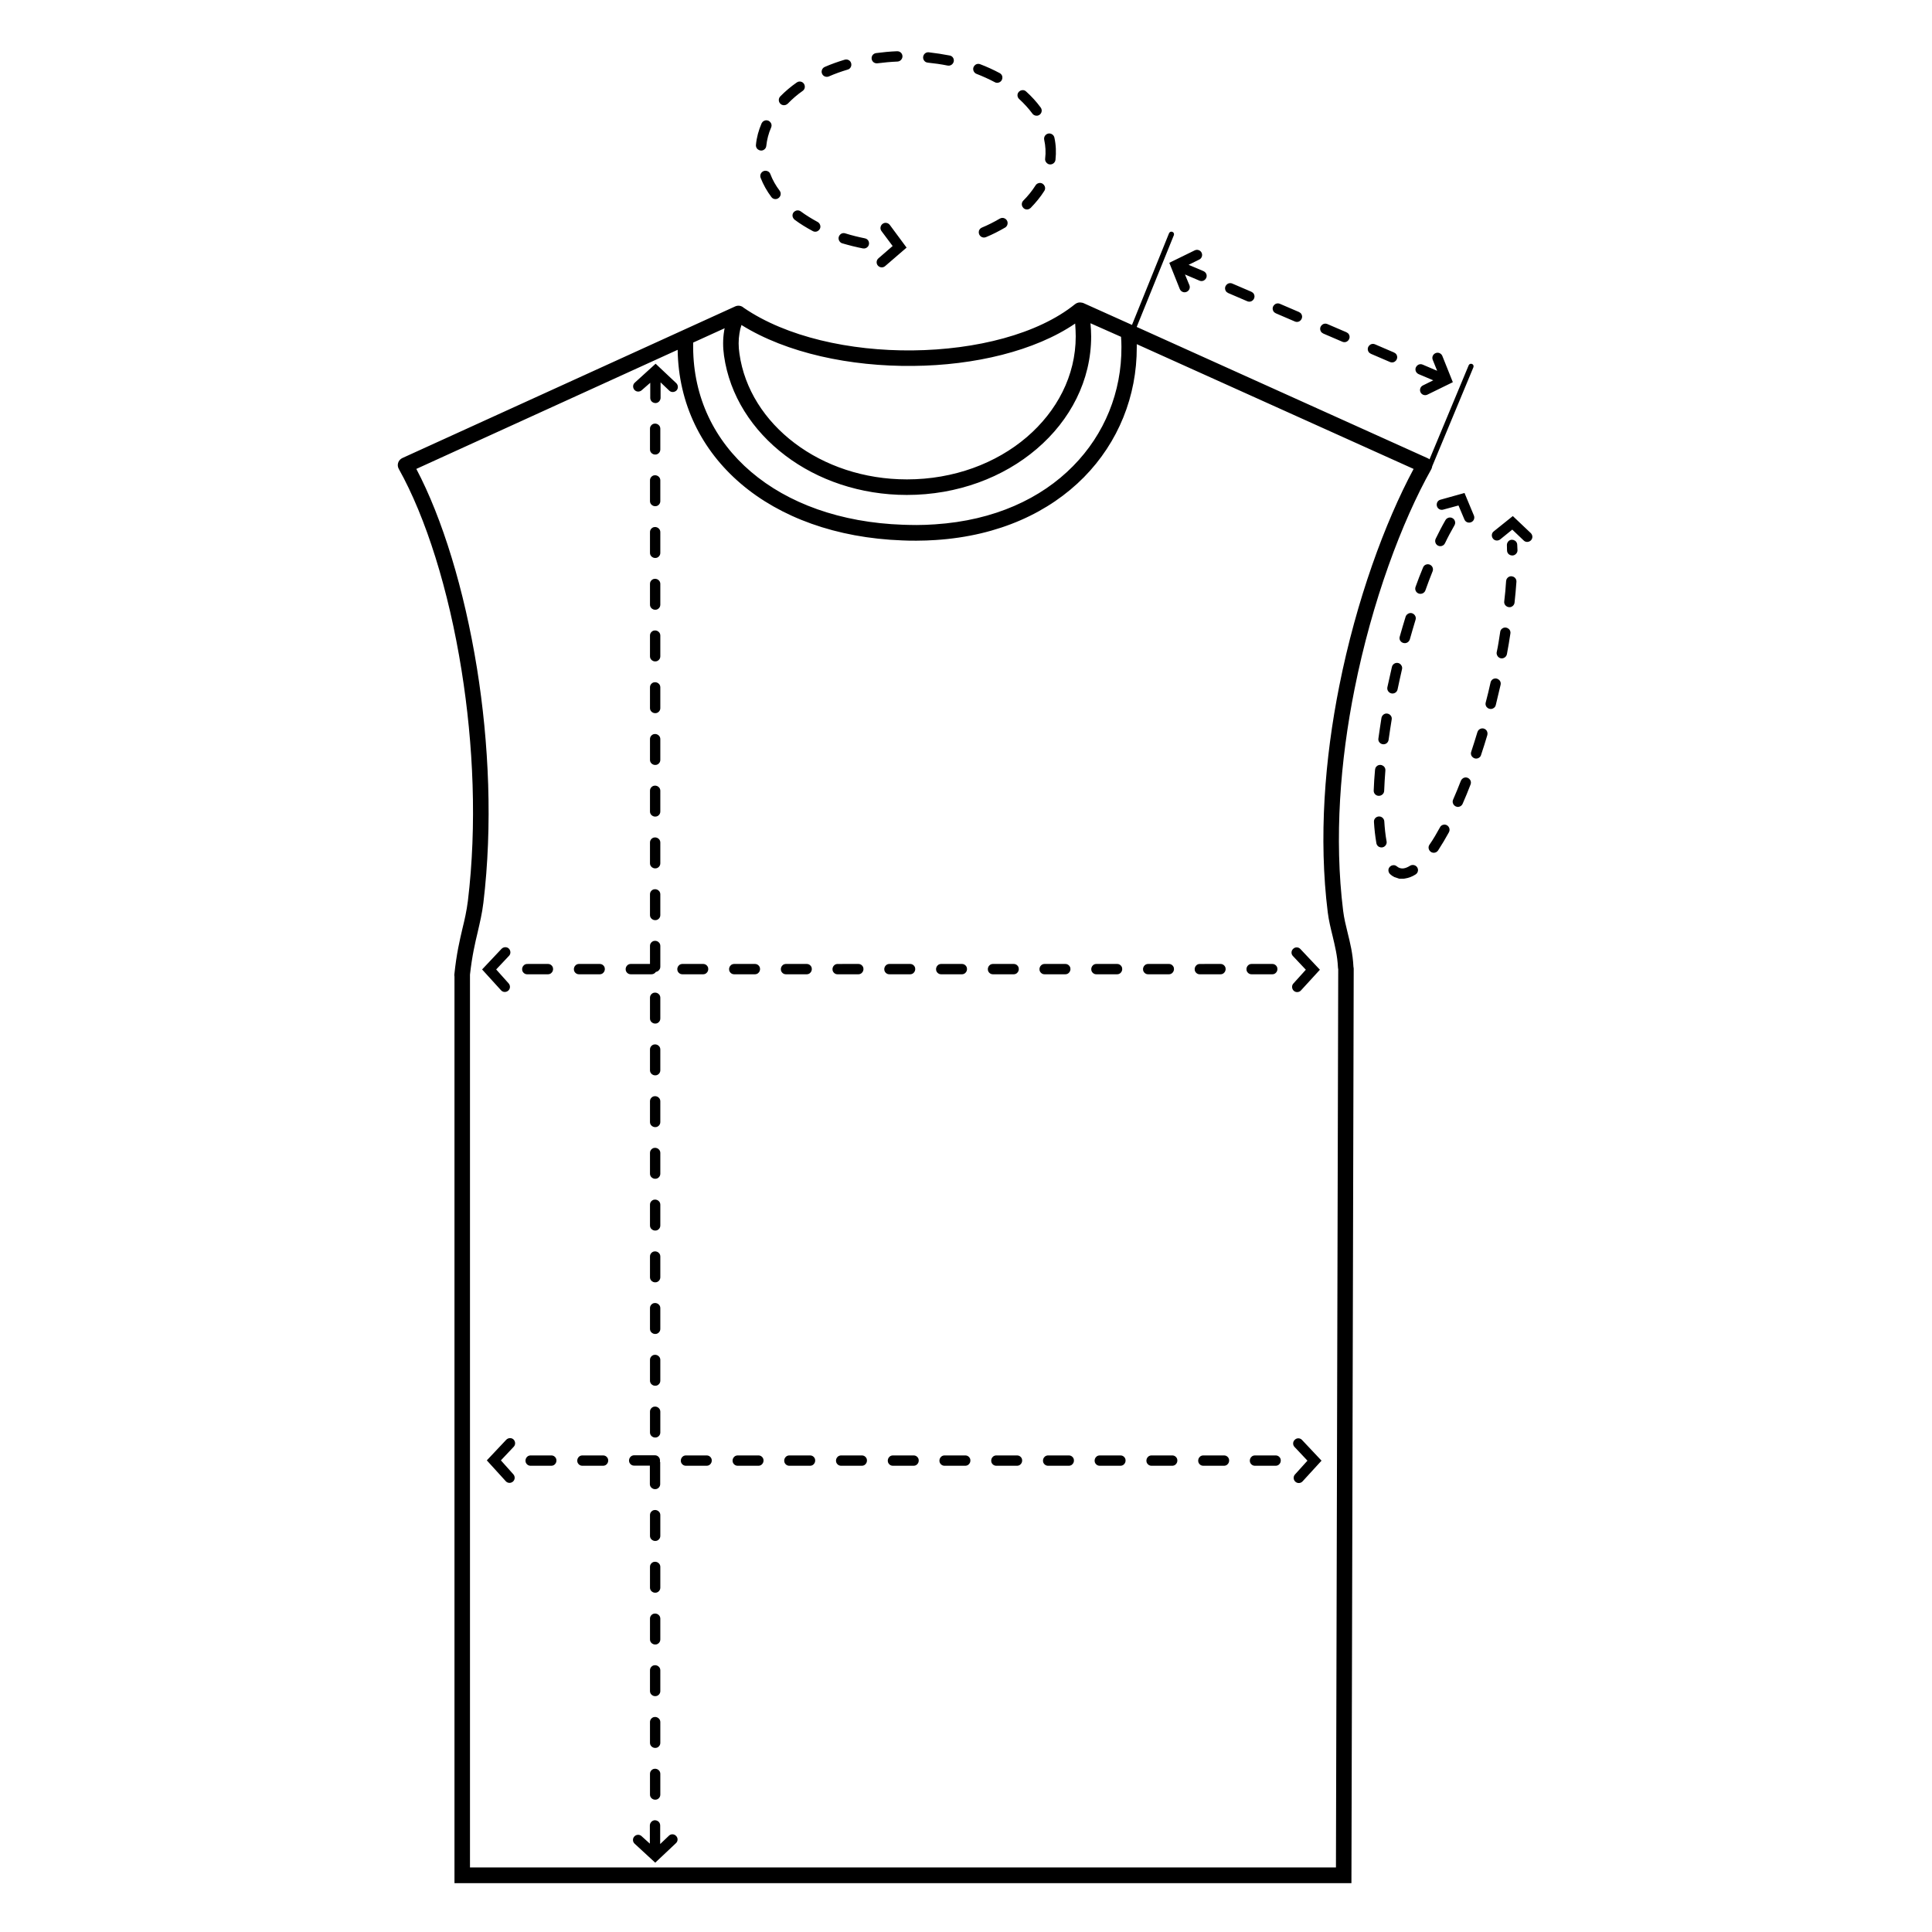
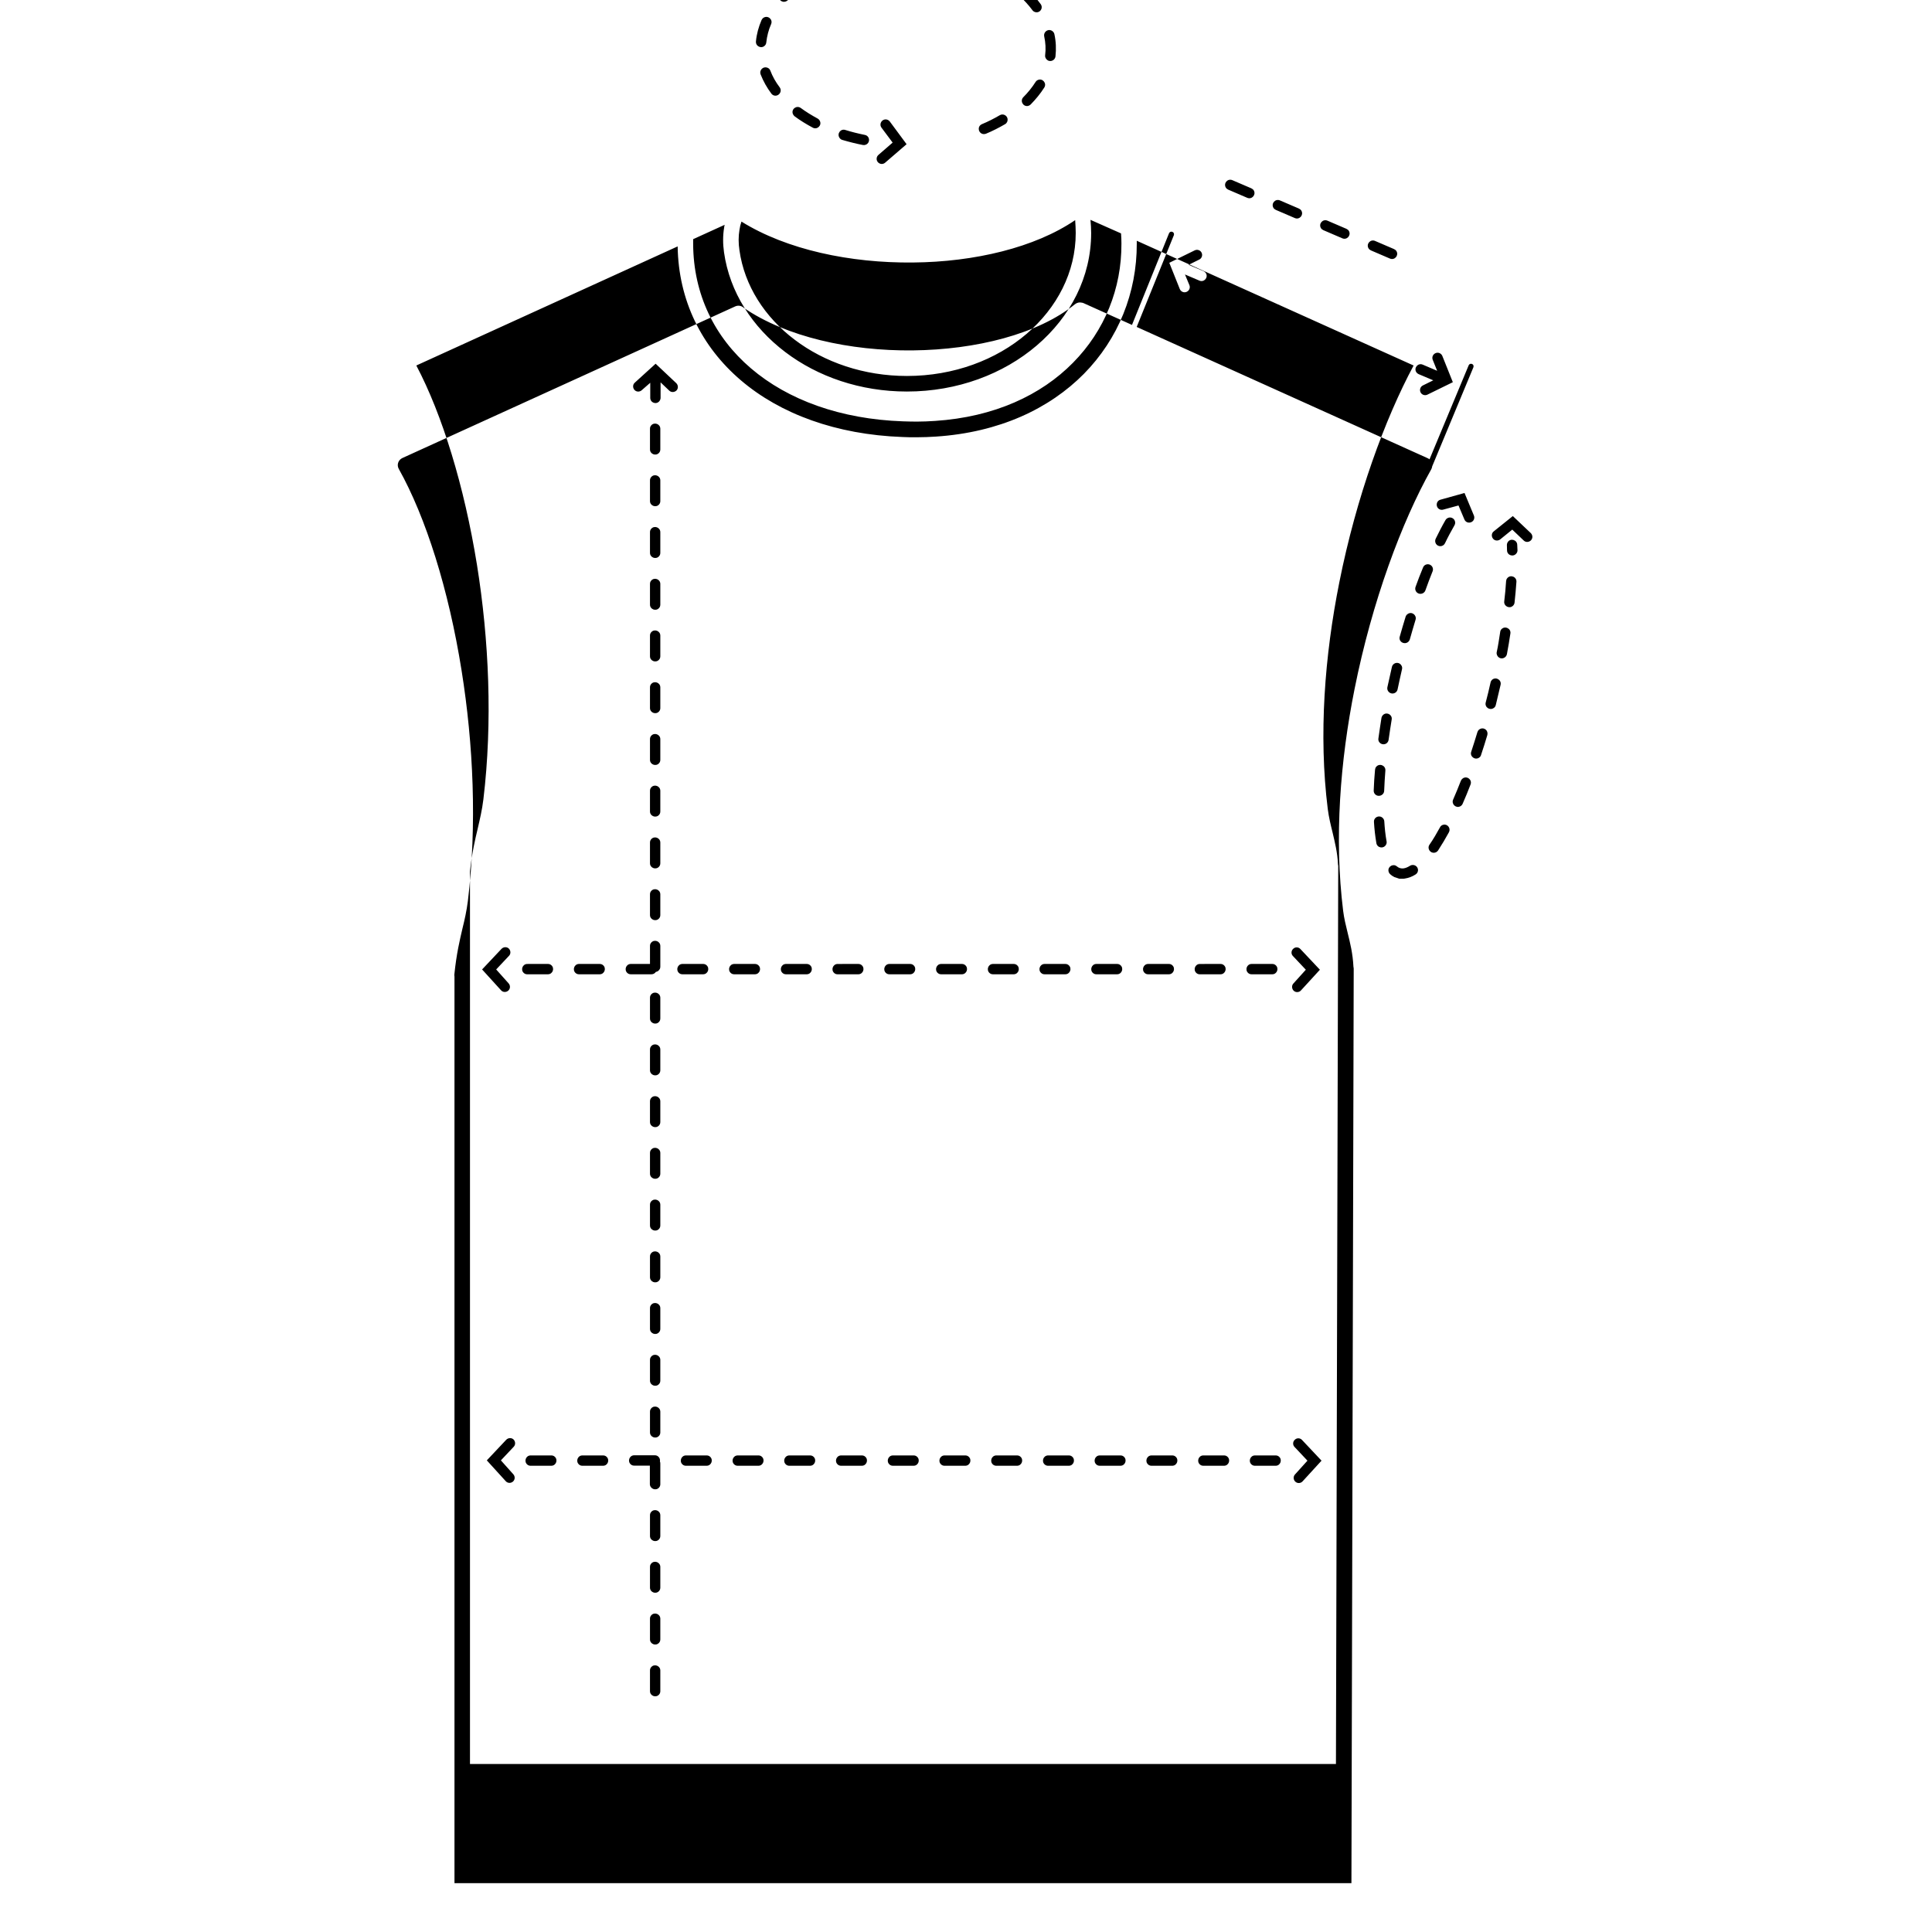
<svg xmlns="http://www.w3.org/2000/svg" fill="#000000" width="800px" height="800px" version="1.1" viewBox="144 144 512 512">
-   <path d="m338.84 225.2c0.781-0.355 1.672-0.18 2.238 0.355 11.305 7.75 28.188 11.48 44.789 11.305 16.812-0.18 33.199-4.301 43.047-12.266 0.496-0.391 1.137-0.535 1.742-0.391 0.215 0.035 0.426 0.07 0.605 0.18l12.727 5.723 9.812-24.277c0.141-0.355 0.535-0.535 0.891-0.391 0.355 0.141 0.535 0.535 0.391 0.891l-9.848 24.312 77.066 34.766c0.07 0.035 0.141 0.07 0.215 0.105 0.105 0.07 0.215 0.141 0.32 0.215l10.379-24.918c0.141-0.355 0.535-0.496 0.891-0.355s0.496 0.535 0.355 0.891l-10.914 26.234c-0.035 0.25-0.105 0.535-0.25 0.781-7.785 13.863-15.676 34.941-20.332 58.262-3.805 19.02-5.402 39.492-3.023 58.723 0.25 2.027 0.711 3.875 1.172 5.758 0.676 2.738 1.387 5.547 1.562 9.102 0.035 0.18 0.07 0.355 0.07 0.535l-0.605 242.32-237.7-0.008v-240.23c-0.035-0.18-0.035-0.355-0.035-0.57 0.57-5.547 1.422-9.066 2.168-12.266 0.57-2.312 1.066-4.481 1.422-7.25 2.418-20.086 1.457-41.484-1.672-61.035-3.414-21.469-9.492-40.664-16.637-53.426-0.57-0.996-0.215-2.238 0.781-2.809 0.105-0.035 0.18-0.105 0.285-0.141zm187.62 53.855c-0.711 0.215-1.492-0.215-1.672-0.961-0.18-0.746 0.215-1.492 0.961-1.672l6.363-1.777 2.488 5.973c0.285 0.711-0.035 1.492-0.746 1.777-0.711 0.285-1.492-0.035-1.777-0.746l-1.562-3.695zm15.109 7.891c-0.605 0.461-1.457 0.391-1.918-0.215-0.461-0.605-0.391-1.457 0.215-1.918l5.047-4.051 4.762 4.516c0.535 0.535 0.57 1.387 0.035 1.918-0.535 0.535-1.387 0.57-1.918 0.035l-3.023-2.879zm-12.121-3.734c0.605-1.066-0.32-2.312-1.527-2.027-0.355 0.105-0.676 0.32-0.852 0.641-0.926 1.602-1.777 3.269-2.594 4.941-0.215 0.426-0.18 0.926 0.07 1.352 0.57 0.891 1.918 0.816 2.383-0.141 0.777-1.637 1.629-3.199 2.519-4.766zm16.633 5.156c-0.035-1.281-1.707-1.812-2.453-0.781-0.18 0.25-0.285 0.535-0.285 0.852 0 0.461 0.035 0.961 0.035 1.422 0.035 1.352 1.742 1.848 2.523 0.746 0.18-0.25 0.25-0.496 0.25-0.781-0.035-0.461-0.035-0.961-0.07-1.457zm-0.211 9.809c0.07-1.352-1.637-1.992-2.453-0.926-0.18 0.215-0.25 0.461-0.285 0.746-0.105 1.812-0.285 3.625-0.496 5.402-0.141 1.246 1.387 2.027 2.312 1.137 0.25-0.215 0.391-0.535 0.426-0.852 0.211-1.809 0.352-3.656 0.496-5.508zm-1.602 13.723c0.215-1.281-1.316-2.098-2.273-1.246-0.25 0.215-0.391 0.496-0.426 0.816-0.285 1.742-0.535 3.66-0.926 5.367-0.105 0.535 0.141 1.102 0.605 1.422 0.816 0.535 1.918 0.035 2.098-0.891 0.355-1.77 0.637-3.656 0.922-5.469zm-2.594 13.578c0.285-1.281-1.207-2.203-2.238-1.352-0.215 0.215-0.355 0.426-0.426 0.746-0.391 1.777-0.816 3.555-1.281 5.297-0.32 1.246 1.066 2.203 2.133 1.457 0.285-0.18 0.461-0.461 0.535-0.781 0.426-1.777 0.852-3.59 1.277-5.367zm-3.519 13.332c0.141-0.535 0-1.102-0.426-1.457-0.746-0.641-1.918-0.285-2.203 0.676-0.535 1.742-1.066 3.484-1.637 5.191-0.426 1.246 0.996 2.312 2.098 1.562 0.25-0.18 0.426-0.391 0.496-0.676 0.605-1.777 1.141-3.519 1.672-5.297zm-4.441 13.082c0.461-1.246-0.891-2.348-2.027-1.637-0.25 0.18-0.426 0.391-0.535 0.641-0.641 1.672-1.352 3.379-2.062 5.012-0.496 1.137 0.676 2.312 1.812 1.812 0.32-0.141 0.57-0.391 0.711-0.711 0.75-1.672 1.426-3.375 2.102-5.117zm-5.727 12.652c0.535-0.996-0.32-2.203-1.422-1.992-0.426 0.07-0.781 0.32-0.961 0.711-0.852 1.562-1.742 3.094-2.773 4.586-0.355 0.496-0.32 1.137 0.07 1.637 0.57 0.711 1.672 0.676 2.203-0.105 1.035-1.602 1.996-3.199 2.883-4.836zm-8.852 11.199c0.355-0.215 0.605-0.605 0.641-0.996 0.141-1.137-1.102-1.918-2.098-1.316-1.137 0.711-2.348 1.102-3.484 0.18-0.926-0.816-2.383-0.035-2.238 1.172 0.035 0.355 0.215 0.676 0.461 0.891 0.07 0.07 0.18 0.141 0.25 0.215 0.141 0.105 0.25 0.18 0.391 0.285l0.215 0.105 0.211 0.141 1.371 0.457h0.988c0.105 0 0.25-0.035 0.355-0.035 1.199-0.176 2.086-0.566 2.938-1.098zm-10.379-8.281c0.25 1.281 1.918 1.527 2.559 0.391 0.141-0.285 0.215-0.57 0.141-0.891-0.32-1.742-0.496-3.519-0.605-5.297-0.035-0.57-0.426-1.066-0.996-1.246-0.926-0.25-1.812 0.461-1.742 1.387 0.113 1.922 0.324 3.805 0.645 5.656zm-0.711-13.973c-0.035 0.891 0.746 1.562 1.637 1.387 0.641-0.141 1.102-0.641 1.137-1.281 0.07-1.812 0.18-3.625 0.32-5.402 0.105-1.352-1.602-2.027-2.453-0.961-0.18 0.215-0.25 0.461-0.285 0.746-0.176 1.816-0.285 3.664-0.355 5.512zm1.246-13.793c-0.18 1.207 1.172 1.992 2.168 1.281 0.285-0.215 0.496-0.57 0.535-0.926 0.25-1.812 0.535-3.59 0.816-5.367 0.215-1.207-1.172-2.062-2.168-1.316-0.285 0.215-0.461 0.535-0.535 0.852-0.285 1.852-0.57 3.664-0.816 5.477zm2.379-13.578c-0.18 0.852 0.461 1.637 1.316 1.672 0.676 0 1.246-0.426 1.387-1.102 0.355-1.777 0.781-3.555 1.172-5.332 0.141-0.57-0.105-1.137-0.57-1.457-0.781-0.535-1.883-0.105-2.098 0.816-0.422 1.812-0.812 3.59-1.207 5.402zm3.094-1.316-2.668-0.605zm0.18-12.086c-0.18 0.605 0.07 1.207 0.605 1.527 0.781 0.461 1.777 0.105 2.062-0.781 0.496-1.742 0.996-3.484 1.527-5.227 0.355-1.207-0.961-2.238-2.027-1.562-0.285 0.18-0.496 0.426-0.605 0.746-0.531 1.742-1.066 3.519-1.562 5.297zm4.191-13.188c-0.285 0.781 0.18 1.637 0.996 1.812 0.676 0.141 1.352-0.215 1.602-0.852 0.605-1.707 1.246-3.414 1.918-5.082 0.215-0.535 0.07-1.137-0.355-1.527-0.711-0.641-1.848-0.355-2.168 0.496-0.711 1.707-1.387 3.445-1.992 5.152zm4.551-60.18c-0.285-0.711 0.07-1.492 0.781-1.777 0.711-0.285 1.492 0.07 1.777 0.781l2.773 6.934-6.754 3.305c-0.676 0.32-1.492 0.035-1.812-0.641-0.32-0.676-0.035-1.492 0.641-1.812l2.738-1.352-3.875-1.637c-0.285-0.141-0.496-0.32-0.676-0.605-0.605-1.137 0.535-2.418 1.742-1.918l3.84 1.637zm-64.48-19.766c0.285 0.711-0.07 1.492-0.781 1.777-0.711 0.285-1.492-0.07-1.777-0.781l-2.773-6.934 6.754-3.305c0.676-0.32 1.492-0.035 1.812 0.641 0.32 0.676 0.035 1.492-0.641 1.812l-2.809 1.387 3.945 1.672c0.285 0.141 0.496 0.32 0.676 0.605 0.605 1.137-0.535 2.418-1.742 1.918l-3.84-1.637zm30 316.98c-0.496 0.57-1.387 0.605-1.918 0.105-0.57-0.496-0.605-1.387-0.105-1.918l3.305-3.66-3.414-3.625c-0.535-0.535-0.496-1.422 0.07-1.918 0.535-0.535 1.422-0.496 1.918 0.07l5.156 5.473zm-209.16-1.852c0.496 0.57 0.461 1.422-0.105 1.918-0.57 0.496-1.422 0.461-1.918-0.105l-5.012-5.512 5.156-5.473c0.535-0.535 1.387-0.57 1.918-0.07 0.535 0.535 0.57 1.387 0.07 1.918l-3.414 3.625zm208.73-128.25c-0.496 0.57-1.387 0.605-1.918 0.105-0.535-0.496-0.605-1.387-0.105-1.918l3.305-3.66-3.414-3.625c-0.535-0.535-0.496-1.422 0.07-1.918 0.535-0.535 1.422-0.496 1.918 0.07l5.156 5.473zm-209.98-1.848c0.496 0.57 0.461 1.422-0.105 1.918-0.57 0.496-1.422 0.461-1.918-0.105l-5.012-5.512 5.156-5.473c0.535-0.535 1.387-0.57 1.918-0.07 0.535 0.535 0.57 1.387 0.07 1.918l-3.414 3.625zm5.828 125.09c-1.281 0-1.848 1.602-0.891 2.418 0.25 0.215 0.535 0.32 0.891 0.32h5.473c1.281 0 1.848-1.602 0.891-2.418-0.25-0.215-0.535-0.32-0.891-0.32zm197.43 2.738c1.281 0 1.848-1.602 0.891-2.418-0.25-0.215-0.535-0.32-0.891-0.32h-5.473c-1.281 0-1.848 1.602-0.891 2.418 0.25 0.215 0.535 0.32 0.891 0.32zm-13.684 0c1.281 0 1.848-1.602 0.891-2.418-0.25-0.215-0.535-0.32-0.891-0.32h-5.473c-1.281 0-1.848 1.602-0.891 2.418 0.25 0.215 0.535 0.32 0.891 0.32zm-13.723 0c1.281 0 1.848-1.602 0.891-2.418-0.25-0.215-0.535-0.32-0.891-0.32h-5.473c-1.281 0-1.848 1.602-0.891 2.418 0.25 0.215 0.535 0.32 0.891 0.32zm-13.723 0c1.281 0 1.848-1.602 0.891-2.418-0.25-0.215-0.535-0.32-0.891-0.32h-5.473c-1.281 0-1.848 1.602-0.891 2.418 0.25 0.215 0.535 0.32 0.891 0.32zm-13.684 0c1.281 0 1.848-1.602 0.891-2.418-0.25-0.215-0.535-0.32-0.891-0.32h-5.473c-1.281 0-1.848 1.602-0.891 2.418 0.25 0.215 0.535 0.32 0.891 0.32zm-13.723 0c1.281 0 1.848-1.602 0.891-2.418-0.25-0.215-0.535-0.32-0.891-0.32h-5.473c-1.281 0-1.848 1.602-0.891 2.418 0.25 0.215 0.535 0.32 0.891 0.32zm-13.719 0c1.281 0 1.848-1.602 0.891-2.418-0.25-0.215-0.535-0.32-0.891-0.32h-5.473c-1.281 0-1.848 1.602-0.891 2.418 0.25 0.215 0.535 0.32 0.891 0.32zm-13.688 0c1.281 0 1.848-1.602 0.891-2.418-0.25-0.215-0.535-0.32-0.891-0.32h-5.473c-1.281 0-1.848 1.602-0.891 2.418 0.25 0.215 0.535 0.32 0.891 0.32zm-13.723 0c1.281 0 1.848-1.602 0.891-2.418-0.25-0.215-0.535-0.32-0.891-0.32h-5.473c-1.281 0-1.848 1.602-0.891 2.418 0.25 0.215 0.535 0.32 0.891 0.32zm-13.719 0c1.281 0 1.848-1.602 0.891-2.418-0.25-0.215-0.535-0.32-0.891-0.32h-5.477c-1.281 0-1.848 1.602-0.891 2.418 0.25 0.215 0.535 0.32 0.891 0.32zm-13.688 0c1.281 0 1.848-1.602 0.891-2.418-0.25-0.215-0.535-0.32-0.891-0.32h-5.473c-1.281 0-1.848 1.602-0.891 2.418 0.25 0.215 0.535 0.32 0.891 0.32zm-13.719 0c1.281 0 1.848-1.602 0.891-2.418-0.25-0.215-0.535-0.32-0.891-0.32h-5.473c-1.281 0-1.848 1.602-0.891 2.418 0.25 0.215 0.535 0.32 0.891 0.32zm-12.371-1.137c0.07-0.461-0.035-0.961-0.461-1.316-0.25-0.215-0.535-0.32-0.891-0.32h-5.473c-1.281 0-1.848 1.602-0.891 2.418 0.25 0.215 0.535 0.32 0.891 0.32h4.156v4.871c0 1.281 1.602 1.848 2.418 0.891 0.215-0.25 0.32-0.535 0.32-0.891v-5.473c0.035-0.18 0-0.324-0.07-0.5zm-15.074 1.137c1.281 0 1.848-1.602 0.891-2.418-0.25-0.215-0.535-0.32-0.891-0.32h-5.473c-1.281 0-1.848 1.602-0.891 2.418 0.25 0.215 0.535 0.32 0.891 0.32zm-20.082-132.98c-1.281 0-1.848 1.602-0.891 2.418 0.25 0.215 0.535 0.32 0.891 0.32l5.473-0.004c1.281 0 1.848-1.602 0.891-2.418-0.25-0.215-0.535-0.32-0.891-0.32zm197.43 2.734c1.281 0 1.848-1.602 0.891-2.418-0.25-0.215-0.535-0.32-0.891-0.32h-5.473c-1.281 0-1.848 1.602-0.891 2.418 0.25 0.215 0.535 0.32 0.891 0.32zm-13.723 0c1.281 0 1.848-1.602 0.891-2.418-0.25-0.215-0.535-0.32-0.891-0.32l-5.473 0.004c-1.281 0-1.848 1.602-0.891 2.418 0.25 0.215 0.535 0.32 0.891 0.32zm-13.688 0c1.281 0 1.848-1.602 0.891-2.418-0.25-0.215-0.535-0.32-0.891-0.32h-5.473c-1.281 0-1.848 1.602-0.891 2.418 0.25 0.215 0.535 0.32 0.891 0.32zm-13.719 0c1.281 0 1.848-1.602 0.891-2.418-0.25-0.215-0.535-0.32-0.891-0.32h-5.473c-1.281 0-1.848 1.602-0.891 2.418 0.25 0.215 0.535 0.32 0.891 0.32zm-13.723 0c1.281 0 1.848-1.602 0.891-2.418-0.25-0.215-0.535-0.32-0.891-0.32h-5.473c-1.281 0-1.848 1.602-0.891 2.418 0.25 0.215 0.535 0.32 0.891 0.32zm-13.684 0c1.281 0 1.848-1.602 0.891-2.418-0.25-0.215-0.535-0.32-0.891-0.32h-5.473c-1.281 0-1.848 1.602-0.891 2.418 0.25 0.215 0.535 0.32 0.891 0.32zm-13.723 0c1.281 0 1.848-1.602 0.891-2.418-0.25-0.215-0.535-0.32-0.891-0.32h-5.473c-1.281 0-1.848 1.602-0.891 2.418 0.25 0.215 0.535 0.32 0.891 0.32zm-13.723 0c1.281 0 1.848-1.602 0.891-2.418-0.25-0.215-0.535-0.32-0.891-0.32h-5.473c-1.281 0-1.848 1.602-0.891 2.418 0.25 0.215 0.535 0.32 0.891 0.32zm-13.719 0c1.281 0 1.848-1.602 0.891-2.418-0.25-0.215-0.535-0.32-0.891-0.32l-5.477 0.004c-1.281 0-1.848 1.602-0.891 2.418 0.25 0.215 0.535 0.32 0.891 0.32zm-13.688 0c1.281 0 1.848-1.602 0.891-2.418-0.25-0.215-0.535-0.32-0.891-0.32h-5.473c-1.281 0-1.848 1.602-0.891 2.418 0.25 0.215 0.535 0.32 0.891 0.32zm-13.719 0c1.281 0 1.848-1.602 0.891-2.418-0.25-0.215-0.535-0.32-0.891-0.32h-5.473c-1.281 0-1.848 1.602-0.891 2.418 0.25 0.215 0.535 0.32 0.891 0.32zm-13.723 0c1.281 0 1.848-1.602 0.891-2.418-0.25-0.215-0.535-0.32-0.891-0.32h-5.473c-1.281 0-1.848 1.602-0.891 2.418 0.25 0.215 0.535 0.32 0.891 0.32zm-13.684 0c0.535 0 0.926-0.285 1.172-0.641 0.32-0.035 0.641-0.215 0.852-0.496 0.215-0.25 0.32-0.535 0.32-0.891v-5.473c0-1.281-1.602-1.848-2.418-0.891-0.215 0.25-0.32 0.535-0.32 0.891v4.762h-5.082c-1.281 0-1.848 1.602-0.891 2.418 0.25 0.215 0.535 0.32 0.891 0.32zm-13.723 0c1.281 0 1.848-1.602 0.891-2.418-0.25-0.215-0.535-0.32-0.891-0.32h-5.473c-1.281 0-1.848 1.602-0.891 2.418 0.25 0.215 0.535 0.32 0.891 0.32zm9.277 230.42c-0.57-0.496-0.605-1.387-0.105-1.918 0.496-0.57 1.387-0.605 1.918-0.105l2.203 1.992v-4.801c0-0.32 0.105-0.605 0.32-0.891 0.816-0.996 2.418-0.426 2.418 0.891v4.906l2.312-2.203c0.535-0.535 1.422-0.496 1.918 0.07 0.535 0.535 0.496 1.422-0.07 1.918l-5.473 5.156zm1.848-385.19c-0.57 0.496-1.422 0.461-1.918-0.105-0.496-0.57-0.461-1.422 0.105-1.918l5.512-5.012 5.473 5.156c0.535 0.535 0.57 1.387 0.07 1.918-0.535 0.535-1.387 0.57-1.918 0.07l-2.312-2.203v4.09c0 0.32-0.105 0.605-0.32 0.891-0.816 0.996-2.418 0.426-2.418-0.891v-3.981zm4.941 10.199c0-1.281-1.602-1.848-2.418-0.891-0.215 0.25-0.32 0.535-0.32 0.891v5.473c0 1.281 1.602 1.848 2.418 0.891 0.215-0.25 0.32-0.535 0.32-0.891zm0 13.688c0-1.281-1.602-1.848-2.418-0.891-0.215 0.25-0.32 0.535-0.32 0.891v5.473c0 1.281 1.602 1.848 2.418 0.891 0.215-0.25 0.32-0.535 0.32-0.891zm0 13.719c0-1.281-1.602-1.848-2.418-0.891-0.215 0.25-0.32 0.535-0.32 0.891v5.473c0 1.281 1.602 1.848 2.418 0.891 0.215-0.25 0.32-0.535 0.32-0.891zm0 13.723c0-1.281-1.602-1.848-2.418-0.891-0.215 0.25-0.32 0.535-0.32 0.891v5.473c0 1.281 1.602 1.848 2.418 0.891 0.215-0.25 0.32-0.535 0.32-0.891zm0 13.688c0-1.281-1.602-1.848-2.418-0.891-0.215 0.25-0.32 0.535-0.32 0.891v5.473c0 1.281 1.602 1.848 2.418 0.891 0.215-0.25 0.32-0.535 0.32-0.891zm0 13.719c0-1.281-1.602-1.848-2.418-0.891-0.215 0.25-0.32 0.535-0.32 0.891v5.473c0 1.281 1.602 1.848 2.418 0.891 0.215-0.25 0.32-0.535 0.32-0.891zm0 13.723c0-1.281-1.602-1.848-2.418-0.891-0.215 0.25-0.32 0.535-0.32 0.891v5.473c0 1.281 1.602 1.848 2.418 0.891 0.215-0.25 0.32-0.535 0.32-0.891zm0 13.684c0-1.281-1.602-1.848-2.418-0.891-0.215 0.25-0.32 0.535-0.32 0.891v5.473c0 1.281 1.602 1.848 2.418 0.891 0.215-0.25 0.32-0.535 0.32-0.891zm0 13.723c0-1.281-1.602-1.848-2.418-0.891-0.215 0.25-0.32 0.535-0.32 0.891v5.473c0 1.281 1.602 1.848 2.418 0.891 0.215-0.25 0.32-0.535 0.32-0.891zm0 13.723c0-1.281-1.602-1.848-2.418-0.891-0.215 0.25-0.32 0.535-0.32 0.891v5.473c0 1.281 1.602 1.848 2.418 0.891 0.215-0.25 0.32-0.535 0.32-0.891zm0 27.406c0-1.281-1.602-1.848-2.418-0.891-0.215 0.25-0.32 0.535-0.32 0.891v5.473c0 1.281 1.602 1.848 2.418 0.891 0.215-0.25 0.32-0.535 0.32-0.891zm0 13.719c0-1.281-1.602-1.848-2.418-0.891-0.215 0.25-0.32 0.535-0.32 0.891v5.473c0 1.281 1.602 1.848 2.418 0.891 0.215-0.25 0.32-0.535 0.32-0.891zm0 13.723c0-1.281-1.602-1.848-2.418-0.891-0.215 0.25-0.32 0.535-0.32 0.891v5.473c0 1.281 1.602 1.848 2.418 0.891 0.215-0.25 0.32-0.535 0.32-0.891zm0 13.688c0-1.281-1.602-1.848-2.418-0.891-0.215 0.25-0.32 0.535-0.32 0.891v5.473c0 1.281 1.602 1.848 2.418 0.891 0.215-0.25 0.32-0.535 0.32-0.891zm0 13.719c0-1.281-1.602-1.848-2.418-0.891-0.215 0.25-0.32 0.535-0.32 0.891v5.477c0 1.281 1.602 1.848 2.418 0.891 0.215-0.25 0.32-0.535 0.32-0.891zm0 13.723c0-1.281-1.602-1.848-2.418-0.891-0.215 0.25-0.32 0.535-0.32 0.891v5.473c0 1.281 1.602 1.848 2.418 0.891 0.215-0.25 0.32-0.535 0.32-0.891zm0 13.684c0-1.281-1.602-1.848-2.418-0.891-0.215 0.25-0.32 0.535-0.32 0.891v5.473c0 1.281 1.602 1.848 2.418 0.891 0.215-0.25 0.32-0.535 0.32-0.891zm0 13.723c0-1.281-1.602-1.848-2.418-0.891-0.215 0.25-0.32 0.535-0.32 0.891v5.473c0 1.281 1.602 1.848 2.418 0.891 0.215-0.25 0.32-0.535 0.32-0.891zm0 13.723c0-1.281-1.602-1.848-2.418-0.891-0.215 0.25-0.32 0.535-0.32 0.891v5.473c0 1.281 1.602 1.848 2.418 0.891 0.215-0.25 0.32-0.535 0.32-0.891zm0 27.406c0-1.281-1.602-1.848-2.418-0.891-0.215 0.25-0.32 0.535-0.32 0.891v5.473c0 1.281 1.602 1.848 2.418 0.891 0.215-0.25 0.32-0.535 0.32-0.891zm0 13.719c0-1.281-1.602-1.848-2.418-0.891-0.215 0.25-0.32 0.535-0.32 0.891v5.473c0 1.281 1.602 1.848 2.418 0.891 0.215-0.25 0.32-0.535 0.32-0.891zm0 13.723c0-1.281-1.602-1.848-2.418-0.891-0.215 0.25-0.32 0.535-0.32 0.891v5.473c0 1.281 1.602 1.848 2.418 0.891 0.215-0.25 0.32-0.535 0.32-0.891zm0 13.688c0-1.281-1.602-1.848-2.418-0.891-0.215 0.25-0.32 0.535-0.32 0.891v5.473c0 1.281 1.602 1.848 2.418 0.891 0.215-0.25 0.32-0.535 0.32-0.891zm0 13.719c0-1.281-1.602-1.848-2.418-0.891-0.215 0.25-0.32 0.535-0.32 0.891v5.473c0 1.281 1.602 1.848 2.418 0.891 0.215-0.25 0.32-0.535 0.32-0.891zm0 13.723c0-1.281-1.602-1.848-2.418-0.891-0.215 0.25-0.32 0.535-0.32 0.891v5.473c0 1.281 1.602 1.848 2.418 0.891 0.215-0.25 0.32-0.535 0.32-0.891zm58.617-408.86c-0.461-0.605-0.32-1.457 0.285-1.918 0.605-0.461 1.457-0.32 1.918 0.285l4.445 6.008-5.688 4.906c-0.57 0.496-1.422 0.426-1.918-0.141-0.496-0.57-0.426-1.422 0.141-1.918l3.769-3.269zm-4.941 4.586c0.535 0.105 1.066-0.105 1.387-0.535 0.57-0.816 0.141-1.957-0.852-2.133-1.742-0.355-3.484-0.781-5.191-1.316-1.246-0.391-2.273 0.996-1.527 2.098 0.18 0.25 0.426 0.461 0.711 0.535 1.812 0.531 3.625 0.996 5.473 1.352zm31.531-5.512c-0.496 0.215-0.816 0.676-0.816 1.172-0.035 1.031 0.961 1.742 1.918 1.352 1.742-0.711 3.449-1.602 5.047-2.523 0.496-0.285 0.746-0.816 0.676-1.387-0.141-0.961-1.207-1.492-2.062-0.996-1.527 0.891-3.125 1.707-4.762 2.383zm10.984-7.144c-0.926 0.961-0.07 2.559 1.246 2.312 0.285-0.07 0.496-0.18 0.711-0.391 1.352-1.387 2.594-2.879 3.625-4.516 0.676-1.102-0.461-2.488-1.672-1.992-0.285 0.105-0.496 0.285-0.676 0.57-0.926 1.457-2.027 2.809-3.234 4.016zm5.793-11.125c-0.07 0.57 0.25 1.102 0.746 1.387 0.852 0.426 1.883-0.141 1.992-1.066 0.215-1.992 0.141-3.945-0.285-5.902-0.141-0.641-0.711-1.102-1.387-1.102-0.852 0.035-1.492 0.816-1.316 1.672 0.359 1.633 0.465 3.34 0.25 5.012zm-3.375-11.945c0.32 0.461 0.891 0.641 1.422 0.535 0.961-0.25 1.352-1.352 0.781-2.133-1.137-1.562-2.453-2.984-3.875-4.266-0.926-0.852-2.418-0.07-2.273 1.172 0.035 0.32 0.215 0.641 0.461 0.852 1.277 1.176 2.453 2.453 3.484 3.84zm-9.953-8.316c0.25 0.141 0.535 0.18 0.816 0.141 1.316-0.215 1.637-1.918 0.461-2.559-1.672-0.891-3.379-1.672-5.156-2.348-1.207-0.461-2.312 0.816-1.672 1.957 0.18 0.285 0.391 0.496 0.711 0.605 1.641 0.637 3.273 1.383 4.84 2.203zm-12.516-4.41c1.102 0.215 1.992-0.926 1.527-1.918-0.18-0.391-0.535-0.676-0.961-0.746-1.848-0.355-3.695-0.641-5.547-0.852-1.352-0.141-2.062 1.562-0.996 2.453 0.215 0.18 0.461 0.25 0.711 0.285 1.75 0.176 3.527 0.422 5.266 0.777zm-13.293-1.066c0.676-0.035 1.207-0.535 1.316-1.207 0.105-0.852-0.57-1.562-1.422-1.527-1.883 0.07-3.734 0.25-5.582 0.496-0.496 0.07-0.891 0.391-1.066 0.816-0.391 0.996 0.391 2.027 1.457 1.883 1.707-0.211 3.484-0.387 5.297-0.461zm-13.188 2.133c1.207-0.355 1.316-2.027 0.18-2.559-0.32-0.141-0.641-0.141-0.961-0.07-1.777 0.535-3.59 1.172-5.297 1.918-0.746 0.32-1.066 1.246-0.641 1.957 0.355 0.605 1.102 0.816 1.707 0.57 1.633-0.715 3.305-1.316 5.012-1.816zm-11.945 5.652c1.102-0.781 0.535-2.523-0.816-2.488-0.285 0-0.535 0.105-0.746 0.25-1.527 1.066-3.059 2.348-4.371 3.695-0.746 0.781-0.355 2.098 0.746 2.312 0.461 0.07 0.891-0.07 1.246-0.391 1.168-1.211 2.555-2.418 3.941-3.379zm-8.352 9.707c0.535-1.246-0.852-2.418-1.992-1.707-0.25 0.141-0.391 0.355-0.535 0.605-0.781 1.812-1.316 3.734-1.492 5.688-0.105 1.316 1.492 2.027 2.383 1.066 0.215-0.215 0.32-0.496 0.355-0.781 0.18-1.672 0.605-3.344 1.281-4.871zm-0.215 12.297c-0.215-0.535-0.711-0.852-1.281-0.852-0.961 0-1.637 0.996-1.281 1.883 0.711 1.812 1.672 3.519 2.844 5.082 0.426 0.57 1.172 0.711 1.777 0.355 0.711-0.426 0.926-1.352 0.426-2.027-1.027-1.348-1.879-2.84-2.484-4.441zm8.07 9.918c-1.102-0.781-2.559 0.285-2.098 1.562 0.105 0.25 0.25 0.461 0.461 0.641 1.527 1.137 3.164 2.133 4.836 3.023 1.137 0.605 2.418-0.57 1.883-1.742-0.105-0.285-0.355-0.535-0.605-0.676-1.562-0.852-3.09-1.777-4.477-2.809zm76.781 29.648c0.105 1.172 0.18 2.348 0.18 3.484 0 11.66-5.512 22.219-14.434 29.824-8.816 7.535-20.973 12.191-34.41 12.191-12.336 0-23.641-3.945-32.207-10.449-8.781-6.648-14.754-15.926-16.246-26.445-0.32-2.238-0.32-4.481 0.035-6.578 0.035-0.25 0.07-0.496 0.141-0.711l-8.355 3.805v1.281c0.07 13.293 5.652 24.707 15.32 32.953 9.777 8.355 23.711 13.473 40.309 14.043 1.207 0.035 2.418 0.07 3.625 0.07 1.602 0 3.199-0.07 4.836-0.18 15.746-1.031 28.152-6.859 36.578-15.426 8.391-8.496 12.902-19.691 12.832-31.602 0-0.852-0.035-1.742-0.105-2.668zm-92.492 0.461c-0.25 0.711-0.426 1.457-0.535 2.238-0.285 1.672-0.285 3.519 0 5.367 1.316 9.383 6.719 17.738 14.645 23.711 7.891 5.973 18.309 9.598 29.754 9.598 12.406 0 23.641-4.266 31.742-11.199 8-6.859 12.977-16.281 12.977-26.695 0-1.137-0.07-2.238-0.141-3.269v-0.141c-10.699 7.289-26.695 11.09-42.977 11.234-16.602 0.176-33.488-3.379-45.465-10.844zm104.76 5.082v0.781c0.035 12.977-4.871 25.203-14.004 34.48-9.137 9.242-22.43 15.535-39.242 16.637-1.637 0.105-3.305 0.18-5.117 0.18-1.281 0-2.559 0-3.769-0.07-17.523-0.641-32.348-6.113-42.797-15.035-10.414-8.887-16.531-21.188-16.742-35.477l-69.254 31.562c6.894 13.082 12.691 31.922 16.066 52.789 3.199 19.906 4.16 41.695 1.707 62.172-0.355 2.914-0.926 5.227-1.492 7.715-0.711 2.984-1.492 6.258-2.062 11.34v0.215 236.39h229.49l0.605-238.06c-0.035-0.141-0.07-0.285-0.07-0.426-0.141-3.129-0.816-5.758-1.422-8.355-0.496-2.027-0.996-4.016-1.281-6.258-2.453-19.691-0.816-40.629 3.059-60.039 4.516-22.68 12.086-43.297 19.691-57.48zm25.309-16.066c-1.207-0.496-2.348 0.781-1.742 1.918 0.141 0.285 0.391 0.461 0.676 0.605l5.047 2.168c1.207 0.496 2.348-0.781 1.742-1.918-0.141-0.285-0.391-0.461-0.676-0.605zm12.617 5.367c-1.207-0.496-2.348 0.781-1.742 1.918 0.141 0.285 0.391 0.461 0.676 0.605l5.047 2.168c1.207 0.496 2.348-0.781 1.742-1.918-0.141-0.285-0.391-0.461-0.676-0.605zm12.586 5.367c-1.207-0.496-2.348 0.781-1.742 1.918 0.141 0.285 0.391 0.461 0.676 0.605l5.047 2.168c1.207 0.496 2.348-0.781 1.742-1.918-0.141-0.285-0.391-0.461-0.676-0.605zm12.617 5.367c-1.207-0.496-2.348 0.781-1.742 1.918 0.141 0.285 0.391 0.461 0.676 0.605l5.047 2.168c1.207 0.496 2.348-0.781 1.742-1.918-0.141-0.285-0.391-0.461-0.676-0.605z" />
+   <path d="m338.84 225.2c0.781-0.355 1.672-0.18 2.238 0.355 11.305 7.75 28.188 11.48 44.789 11.305 16.812-0.18 33.199-4.301 43.047-12.266 0.496-0.391 1.137-0.535 1.742-0.391 0.215 0.035 0.426 0.07 0.605 0.18l12.727 5.723 9.812-24.277c0.141-0.355 0.535-0.535 0.891-0.391 0.355 0.141 0.535 0.535 0.391 0.891l-9.848 24.312 77.066 34.766c0.07 0.035 0.141 0.07 0.215 0.105 0.105 0.07 0.215 0.141 0.32 0.215l10.379-24.918c0.141-0.355 0.535-0.496 0.891-0.355s0.496 0.535 0.355 0.891l-10.914 26.234c-0.035 0.25-0.105 0.535-0.25 0.781-7.785 13.863-15.676 34.941-20.332 58.262-3.805 19.02-5.402 39.492-3.023 58.723 0.25 2.027 0.711 3.875 1.172 5.758 0.676 2.738 1.387 5.547 1.562 9.102 0.035 0.18 0.07 0.355 0.07 0.535l-0.605 242.32-237.7-0.008v-240.23c-0.035-0.18-0.035-0.355-0.035-0.57 0.57-5.547 1.422-9.066 2.168-12.266 0.57-2.312 1.066-4.481 1.422-7.25 2.418-20.086 1.457-41.484-1.672-61.035-3.414-21.469-9.492-40.664-16.637-53.426-0.57-0.996-0.215-2.238 0.781-2.809 0.105-0.035 0.18-0.105 0.285-0.141zm187.62 53.855c-0.711 0.215-1.492-0.215-1.672-0.961-0.18-0.746 0.215-1.492 0.961-1.672l6.363-1.777 2.488 5.973c0.285 0.711-0.035 1.492-0.746 1.777-0.711 0.285-1.492-0.035-1.777-0.746l-1.562-3.695zm15.109 7.891c-0.605 0.461-1.457 0.391-1.918-0.215-0.461-0.605-0.391-1.457 0.215-1.918l5.047-4.051 4.762 4.516c0.535 0.535 0.57 1.387 0.035 1.918-0.535 0.535-1.387 0.57-1.918 0.035l-3.023-2.879zm-12.121-3.734c0.605-1.066-0.32-2.312-1.527-2.027-0.355 0.105-0.676 0.32-0.852 0.641-0.926 1.602-1.777 3.269-2.594 4.941-0.215 0.426-0.18 0.926 0.07 1.352 0.57 0.891 1.918 0.816 2.383-0.141 0.777-1.637 1.629-3.199 2.519-4.766zm16.633 5.156c-0.035-1.281-1.707-1.812-2.453-0.781-0.18 0.25-0.285 0.535-0.285 0.852 0 0.461 0.035 0.961 0.035 1.422 0.035 1.352 1.742 1.848 2.523 0.746 0.18-0.25 0.25-0.496 0.25-0.781-0.035-0.461-0.035-0.961-0.07-1.457zm-0.211 9.809c0.07-1.352-1.637-1.992-2.453-0.926-0.18 0.215-0.25 0.461-0.285 0.746-0.105 1.812-0.285 3.625-0.496 5.402-0.141 1.246 1.387 2.027 2.312 1.137 0.25-0.215 0.391-0.535 0.426-0.852 0.211-1.809 0.352-3.656 0.496-5.508zm-1.602 13.723c0.215-1.281-1.316-2.098-2.273-1.246-0.25 0.215-0.391 0.496-0.426 0.816-0.285 1.742-0.535 3.66-0.926 5.367-0.105 0.535 0.141 1.102 0.605 1.422 0.816 0.535 1.918 0.035 2.098-0.891 0.355-1.77 0.637-3.656 0.922-5.469zm-2.594 13.578c0.285-1.281-1.207-2.203-2.238-1.352-0.215 0.215-0.355 0.426-0.426 0.746-0.391 1.777-0.816 3.555-1.281 5.297-0.32 1.246 1.066 2.203 2.133 1.457 0.285-0.18 0.461-0.461 0.535-0.781 0.426-1.777 0.852-3.59 1.277-5.367zm-3.519 13.332c0.141-0.535 0-1.102-0.426-1.457-0.746-0.641-1.918-0.285-2.203 0.676-0.535 1.742-1.066 3.484-1.637 5.191-0.426 1.246 0.996 2.312 2.098 1.562 0.25-0.18 0.426-0.391 0.496-0.676 0.605-1.777 1.141-3.519 1.672-5.297zm-4.441 13.082c0.461-1.246-0.891-2.348-2.027-1.637-0.25 0.18-0.426 0.391-0.535 0.641-0.641 1.672-1.352 3.379-2.062 5.012-0.496 1.137 0.676 2.312 1.812 1.812 0.32-0.141 0.57-0.391 0.711-0.711 0.75-1.672 1.426-3.375 2.102-5.117zm-5.727 12.652c0.535-0.996-0.32-2.203-1.422-1.992-0.426 0.07-0.781 0.32-0.961 0.711-0.852 1.562-1.742 3.094-2.773 4.586-0.355 0.496-0.32 1.137 0.07 1.637 0.57 0.711 1.672 0.676 2.203-0.105 1.035-1.602 1.996-3.199 2.883-4.836zm-8.852 11.199c0.355-0.215 0.605-0.605 0.641-0.996 0.141-1.137-1.102-1.918-2.098-1.316-1.137 0.711-2.348 1.102-3.484 0.18-0.926-0.816-2.383-0.035-2.238 1.172 0.035 0.355 0.215 0.676 0.461 0.891 0.07 0.07 0.18 0.141 0.25 0.215 0.141 0.105 0.25 0.18 0.391 0.285l0.215 0.105 0.211 0.141 1.371 0.457h0.988c0.105 0 0.25-0.035 0.355-0.035 1.199-0.176 2.086-0.566 2.938-1.098zm-10.379-8.281c0.25 1.281 1.918 1.527 2.559 0.391 0.141-0.285 0.215-0.57 0.141-0.891-0.32-1.742-0.496-3.519-0.605-5.297-0.035-0.57-0.426-1.066-0.996-1.246-0.926-0.25-1.812 0.461-1.742 1.387 0.113 1.922 0.324 3.805 0.645 5.656zm-0.711-13.973c-0.035 0.891 0.746 1.562 1.637 1.387 0.641-0.141 1.102-0.641 1.137-1.281 0.07-1.812 0.18-3.625 0.32-5.402 0.105-1.352-1.602-2.027-2.453-0.961-0.18 0.215-0.25 0.461-0.285 0.746-0.176 1.816-0.285 3.664-0.355 5.512zm1.246-13.793c-0.18 1.207 1.172 1.992 2.168 1.281 0.285-0.215 0.496-0.57 0.535-0.926 0.25-1.812 0.535-3.59 0.816-5.367 0.215-1.207-1.172-2.062-2.168-1.316-0.285 0.215-0.461 0.535-0.535 0.852-0.285 1.852-0.57 3.664-0.816 5.477zm2.379-13.578c-0.18 0.852 0.461 1.637 1.316 1.672 0.676 0 1.246-0.426 1.387-1.102 0.355-1.777 0.781-3.555 1.172-5.332 0.141-0.57-0.105-1.137-0.57-1.457-0.781-0.535-1.883-0.105-2.098 0.816-0.422 1.812-0.812 3.59-1.207 5.402zm3.094-1.316-2.668-0.605zm0.18-12.086c-0.18 0.605 0.07 1.207 0.605 1.527 0.781 0.461 1.777 0.105 2.062-0.781 0.496-1.742 0.996-3.484 1.527-5.227 0.355-1.207-0.961-2.238-2.027-1.562-0.285 0.18-0.496 0.426-0.605 0.746-0.531 1.742-1.066 3.519-1.562 5.297zm4.191-13.188c-0.285 0.781 0.18 1.637 0.996 1.812 0.676 0.141 1.352-0.215 1.602-0.852 0.605-1.707 1.246-3.414 1.918-5.082 0.215-0.535 0.07-1.137-0.355-1.527-0.711-0.641-1.848-0.355-2.168 0.496-0.711 1.707-1.387 3.445-1.992 5.152zm4.551-60.18c-0.285-0.711 0.07-1.492 0.781-1.777 0.711-0.285 1.492 0.07 1.777 0.781l2.773 6.934-6.754 3.305c-0.676 0.32-1.492 0.035-1.812-0.641-0.32-0.676-0.035-1.492 0.641-1.812l2.738-1.352-3.875-1.637c-0.285-0.141-0.496-0.32-0.676-0.605-0.605-1.137 0.535-2.418 1.742-1.918l3.84 1.637zm-64.48-19.766c0.285 0.711-0.07 1.492-0.781 1.777-0.711 0.285-1.492-0.07-1.777-0.781l-2.773-6.934 6.754-3.305c0.676-0.32 1.492-0.035 1.812 0.641 0.32 0.676 0.035 1.492-0.641 1.812l-2.809 1.387 3.945 1.672c0.285 0.141 0.496 0.32 0.676 0.605 0.605 1.137-0.535 2.418-1.742 1.918l-3.84-1.637zm30 316.98c-0.496 0.57-1.387 0.605-1.918 0.105-0.57-0.496-0.605-1.387-0.105-1.918l3.305-3.66-3.414-3.625c-0.535-0.535-0.496-1.422 0.07-1.918 0.535-0.535 1.422-0.496 1.918 0.07l5.156 5.473zm-209.16-1.852c0.496 0.57 0.461 1.422-0.105 1.918-0.57 0.496-1.422 0.461-1.918-0.105l-5.012-5.512 5.156-5.473c0.535-0.535 1.387-0.57 1.918-0.07 0.535 0.535 0.57 1.387 0.07 1.918l-3.414 3.625zm208.73-128.25c-0.496 0.57-1.387 0.605-1.918 0.105-0.535-0.496-0.605-1.387-0.105-1.918l3.305-3.66-3.414-3.625c-0.535-0.535-0.496-1.422 0.07-1.918 0.535-0.535 1.422-0.496 1.918 0.07l5.156 5.473zm-209.98-1.848c0.496 0.57 0.461 1.422-0.105 1.918-0.57 0.496-1.422 0.461-1.918-0.105l-5.012-5.512 5.156-5.473c0.535-0.535 1.387-0.57 1.918-0.07 0.535 0.535 0.57 1.387 0.07 1.918l-3.414 3.625zm5.828 125.09c-1.281 0-1.848 1.602-0.891 2.418 0.25 0.215 0.535 0.32 0.891 0.32h5.473c1.281 0 1.848-1.602 0.891-2.418-0.25-0.215-0.535-0.32-0.891-0.32zm197.43 2.738c1.281 0 1.848-1.602 0.891-2.418-0.25-0.215-0.535-0.32-0.891-0.32h-5.473c-1.281 0-1.848 1.602-0.891 2.418 0.25 0.215 0.535 0.32 0.891 0.32zm-13.684 0c1.281 0 1.848-1.602 0.891-2.418-0.25-0.215-0.535-0.32-0.891-0.32h-5.473c-1.281 0-1.848 1.602-0.891 2.418 0.25 0.215 0.535 0.32 0.891 0.32zm-13.723 0c1.281 0 1.848-1.602 0.891-2.418-0.25-0.215-0.535-0.32-0.891-0.32h-5.473c-1.281 0-1.848 1.602-0.891 2.418 0.25 0.215 0.535 0.32 0.891 0.32zm-13.723 0c1.281 0 1.848-1.602 0.891-2.418-0.25-0.215-0.535-0.32-0.891-0.32h-5.473c-1.281 0-1.848 1.602-0.891 2.418 0.25 0.215 0.535 0.32 0.891 0.32zm-13.684 0c1.281 0 1.848-1.602 0.891-2.418-0.25-0.215-0.535-0.32-0.891-0.32h-5.473c-1.281 0-1.848 1.602-0.891 2.418 0.25 0.215 0.535 0.32 0.891 0.32zm-13.723 0c1.281 0 1.848-1.602 0.891-2.418-0.25-0.215-0.535-0.32-0.891-0.32h-5.473c-1.281 0-1.848 1.602-0.891 2.418 0.25 0.215 0.535 0.32 0.891 0.32zm-13.719 0c1.281 0 1.848-1.602 0.891-2.418-0.25-0.215-0.535-0.32-0.891-0.32h-5.473c-1.281 0-1.848 1.602-0.891 2.418 0.25 0.215 0.535 0.32 0.891 0.32zm-13.688 0c1.281 0 1.848-1.602 0.891-2.418-0.25-0.215-0.535-0.32-0.891-0.32h-5.473c-1.281 0-1.848 1.602-0.891 2.418 0.25 0.215 0.535 0.32 0.891 0.32zm-13.723 0c1.281 0 1.848-1.602 0.891-2.418-0.25-0.215-0.535-0.32-0.891-0.32h-5.473c-1.281 0-1.848 1.602-0.891 2.418 0.25 0.215 0.535 0.32 0.891 0.32zm-13.719 0c1.281 0 1.848-1.602 0.891-2.418-0.25-0.215-0.535-0.32-0.891-0.32h-5.477c-1.281 0-1.848 1.602-0.891 2.418 0.25 0.215 0.535 0.32 0.891 0.32zm-13.688 0c1.281 0 1.848-1.602 0.891-2.418-0.25-0.215-0.535-0.32-0.891-0.32h-5.473c-1.281 0-1.848 1.602-0.891 2.418 0.25 0.215 0.535 0.32 0.891 0.32zm-13.719 0c1.281 0 1.848-1.602 0.891-2.418-0.25-0.215-0.535-0.32-0.891-0.32h-5.473c-1.281 0-1.848 1.602-0.891 2.418 0.25 0.215 0.535 0.32 0.891 0.32zm-12.371-1.137c0.07-0.461-0.035-0.961-0.461-1.316-0.25-0.215-0.535-0.32-0.891-0.32h-5.473c-1.281 0-1.848 1.602-0.891 2.418 0.25 0.215 0.535 0.32 0.891 0.32h4.156v4.871c0 1.281 1.602 1.848 2.418 0.891 0.215-0.25 0.32-0.535 0.32-0.891v-5.473c0.035-0.18 0-0.324-0.07-0.5zm-15.074 1.137c1.281 0 1.848-1.602 0.891-2.418-0.25-0.215-0.535-0.32-0.891-0.32h-5.473c-1.281 0-1.848 1.602-0.891 2.418 0.25 0.215 0.535 0.32 0.891 0.32zm-20.082-132.98c-1.281 0-1.848 1.602-0.891 2.418 0.25 0.215 0.535 0.32 0.891 0.32l5.473-0.004c1.281 0 1.848-1.602 0.891-2.418-0.25-0.215-0.535-0.32-0.891-0.32zm197.43 2.734c1.281 0 1.848-1.602 0.891-2.418-0.25-0.215-0.535-0.32-0.891-0.32h-5.473c-1.281 0-1.848 1.602-0.891 2.418 0.25 0.215 0.535 0.32 0.891 0.32zm-13.723 0c1.281 0 1.848-1.602 0.891-2.418-0.25-0.215-0.535-0.32-0.891-0.32l-5.473 0.004c-1.281 0-1.848 1.602-0.891 2.418 0.25 0.215 0.535 0.32 0.891 0.32zm-13.688 0c1.281 0 1.848-1.602 0.891-2.418-0.25-0.215-0.535-0.32-0.891-0.32h-5.473c-1.281 0-1.848 1.602-0.891 2.418 0.25 0.215 0.535 0.32 0.891 0.32zm-13.719 0c1.281 0 1.848-1.602 0.891-2.418-0.25-0.215-0.535-0.32-0.891-0.32h-5.473c-1.281 0-1.848 1.602-0.891 2.418 0.25 0.215 0.535 0.32 0.891 0.32zm-13.723 0c1.281 0 1.848-1.602 0.891-2.418-0.25-0.215-0.535-0.32-0.891-0.32h-5.473c-1.281 0-1.848 1.602-0.891 2.418 0.25 0.215 0.535 0.32 0.891 0.32zm-13.684 0c1.281 0 1.848-1.602 0.891-2.418-0.25-0.215-0.535-0.32-0.891-0.32h-5.473c-1.281 0-1.848 1.602-0.891 2.418 0.25 0.215 0.535 0.32 0.891 0.32zm-13.723 0c1.281 0 1.848-1.602 0.891-2.418-0.25-0.215-0.535-0.32-0.891-0.32h-5.473c-1.281 0-1.848 1.602-0.891 2.418 0.25 0.215 0.535 0.32 0.891 0.32zm-13.723 0c1.281 0 1.848-1.602 0.891-2.418-0.25-0.215-0.535-0.32-0.891-0.32h-5.473c-1.281 0-1.848 1.602-0.891 2.418 0.25 0.215 0.535 0.32 0.891 0.32zm-13.719 0c1.281 0 1.848-1.602 0.891-2.418-0.25-0.215-0.535-0.32-0.891-0.32l-5.477 0.004c-1.281 0-1.848 1.602-0.891 2.418 0.25 0.215 0.535 0.32 0.891 0.32zm-13.688 0c1.281 0 1.848-1.602 0.891-2.418-0.25-0.215-0.535-0.32-0.891-0.32h-5.473c-1.281 0-1.848 1.602-0.891 2.418 0.25 0.215 0.535 0.32 0.891 0.32zm-13.719 0c1.281 0 1.848-1.602 0.891-2.418-0.25-0.215-0.535-0.32-0.891-0.32h-5.473c-1.281 0-1.848 1.602-0.891 2.418 0.25 0.215 0.535 0.32 0.891 0.32zm-13.723 0c1.281 0 1.848-1.602 0.891-2.418-0.25-0.215-0.535-0.32-0.891-0.32h-5.473c-1.281 0-1.848 1.602-0.891 2.418 0.25 0.215 0.535 0.32 0.891 0.32zm-13.684 0c0.535 0 0.926-0.285 1.172-0.641 0.32-0.035 0.641-0.215 0.852-0.496 0.215-0.25 0.32-0.535 0.32-0.891v-5.473c0-1.281-1.602-1.848-2.418-0.891-0.215 0.25-0.32 0.535-0.32 0.891v4.762h-5.082c-1.281 0-1.848 1.602-0.891 2.418 0.25 0.215 0.535 0.32 0.891 0.32zm-13.723 0c1.281 0 1.848-1.602 0.891-2.418-0.25-0.215-0.535-0.32-0.891-0.32h-5.473c-1.281 0-1.848 1.602-0.891 2.418 0.25 0.215 0.535 0.32 0.891 0.32zm9.277 230.42c-0.57-0.496-0.605-1.387-0.105-1.918 0.496-0.57 1.387-0.605 1.918-0.105l2.203 1.992v-4.801c0-0.32 0.105-0.605 0.32-0.891 0.816-0.996 2.418-0.426 2.418 0.891v4.906l2.312-2.203c0.535-0.535 1.422-0.496 1.918 0.07 0.535 0.535 0.496 1.422-0.07 1.918l-5.473 5.156zm1.848-385.19c-0.57 0.496-1.422 0.461-1.918-0.105-0.496-0.57-0.461-1.422 0.105-1.918l5.512-5.012 5.473 5.156c0.535 0.535 0.57 1.387 0.07 1.918-0.535 0.535-1.387 0.57-1.918 0.07l-2.312-2.203v4.09c0 0.32-0.105 0.605-0.32 0.891-0.816 0.996-2.418 0.426-2.418-0.891v-3.981zm4.941 10.199c0-1.281-1.602-1.848-2.418-0.891-0.215 0.25-0.32 0.535-0.32 0.891v5.473c0 1.281 1.602 1.848 2.418 0.891 0.215-0.25 0.32-0.535 0.32-0.891zm0 13.688c0-1.281-1.602-1.848-2.418-0.891-0.215 0.25-0.32 0.535-0.32 0.891v5.473c0 1.281 1.602 1.848 2.418 0.891 0.215-0.25 0.32-0.535 0.32-0.891zm0 13.719c0-1.281-1.602-1.848-2.418-0.891-0.215 0.25-0.32 0.535-0.32 0.891v5.473c0 1.281 1.602 1.848 2.418 0.891 0.215-0.25 0.32-0.535 0.32-0.891zm0 13.723c0-1.281-1.602-1.848-2.418-0.891-0.215 0.25-0.32 0.535-0.32 0.891v5.473c0 1.281 1.602 1.848 2.418 0.891 0.215-0.25 0.32-0.535 0.32-0.891zm0 13.688c0-1.281-1.602-1.848-2.418-0.891-0.215 0.25-0.32 0.535-0.32 0.891v5.473c0 1.281 1.602 1.848 2.418 0.891 0.215-0.25 0.32-0.535 0.32-0.891zm0 13.719c0-1.281-1.602-1.848-2.418-0.891-0.215 0.25-0.32 0.535-0.32 0.891v5.473c0 1.281 1.602 1.848 2.418 0.891 0.215-0.25 0.32-0.535 0.32-0.891zm0 13.723c0-1.281-1.602-1.848-2.418-0.891-0.215 0.25-0.32 0.535-0.32 0.891v5.473c0 1.281 1.602 1.848 2.418 0.891 0.215-0.25 0.32-0.535 0.32-0.891zm0 13.684c0-1.281-1.602-1.848-2.418-0.891-0.215 0.25-0.32 0.535-0.32 0.891v5.473c0 1.281 1.602 1.848 2.418 0.891 0.215-0.25 0.32-0.535 0.32-0.891zm0 13.723c0-1.281-1.602-1.848-2.418-0.891-0.215 0.25-0.32 0.535-0.32 0.891v5.473c0 1.281 1.602 1.848 2.418 0.891 0.215-0.25 0.32-0.535 0.32-0.891zm0 13.723c0-1.281-1.602-1.848-2.418-0.891-0.215 0.25-0.32 0.535-0.32 0.891v5.473c0 1.281 1.602 1.848 2.418 0.891 0.215-0.25 0.32-0.535 0.32-0.891zm0 27.406c0-1.281-1.602-1.848-2.418-0.891-0.215 0.25-0.32 0.535-0.32 0.891v5.473c0 1.281 1.602 1.848 2.418 0.891 0.215-0.25 0.32-0.535 0.32-0.891zm0 13.719c0-1.281-1.602-1.848-2.418-0.891-0.215 0.25-0.32 0.535-0.32 0.891v5.473c0 1.281 1.602 1.848 2.418 0.891 0.215-0.25 0.32-0.535 0.32-0.891zm0 13.723c0-1.281-1.602-1.848-2.418-0.891-0.215 0.25-0.32 0.535-0.32 0.891v5.473c0 1.281 1.602 1.848 2.418 0.891 0.215-0.25 0.32-0.535 0.32-0.891zm0 13.688c0-1.281-1.602-1.848-2.418-0.891-0.215 0.25-0.32 0.535-0.32 0.891v5.473c0 1.281 1.602 1.848 2.418 0.891 0.215-0.25 0.32-0.535 0.32-0.891zm0 13.719c0-1.281-1.602-1.848-2.418-0.891-0.215 0.25-0.32 0.535-0.32 0.891v5.477c0 1.281 1.602 1.848 2.418 0.891 0.215-0.25 0.32-0.535 0.32-0.891zm0 13.723c0-1.281-1.602-1.848-2.418-0.891-0.215 0.25-0.32 0.535-0.32 0.891v5.473c0 1.281 1.602 1.848 2.418 0.891 0.215-0.25 0.32-0.535 0.32-0.891zm0 13.684c0-1.281-1.602-1.848-2.418-0.891-0.215 0.25-0.32 0.535-0.32 0.891v5.473c0 1.281 1.602 1.848 2.418 0.891 0.215-0.25 0.32-0.535 0.32-0.891zm0 13.723c0-1.281-1.602-1.848-2.418-0.891-0.215 0.25-0.32 0.535-0.32 0.891v5.473c0 1.281 1.602 1.848 2.418 0.891 0.215-0.25 0.32-0.535 0.32-0.891zm0 13.723c0-1.281-1.602-1.848-2.418-0.891-0.215 0.25-0.32 0.535-0.32 0.891v5.473c0 1.281 1.602 1.848 2.418 0.891 0.215-0.25 0.32-0.535 0.32-0.891zc0-1.281-1.602-1.848-2.418-0.891-0.215 0.25-0.32 0.535-0.32 0.891v5.473c0 1.281 1.602 1.848 2.418 0.891 0.215-0.25 0.32-0.535 0.32-0.891zm0 13.719c0-1.281-1.602-1.848-2.418-0.891-0.215 0.25-0.32 0.535-0.32 0.891v5.473c0 1.281 1.602 1.848 2.418 0.891 0.215-0.25 0.32-0.535 0.32-0.891zm0 13.723c0-1.281-1.602-1.848-2.418-0.891-0.215 0.25-0.32 0.535-0.32 0.891v5.473c0 1.281 1.602 1.848 2.418 0.891 0.215-0.25 0.32-0.535 0.32-0.891zm0 13.688c0-1.281-1.602-1.848-2.418-0.891-0.215 0.25-0.32 0.535-0.32 0.891v5.473c0 1.281 1.602 1.848 2.418 0.891 0.215-0.25 0.32-0.535 0.32-0.891zm0 13.719c0-1.281-1.602-1.848-2.418-0.891-0.215 0.25-0.32 0.535-0.32 0.891v5.473c0 1.281 1.602 1.848 2.418 0.891 0.215-0.25 0.32-0.535 0.32-0.891zm0 13.723c0-1.281-1.602-1.848-2.418-0.891-0.215 0.25-0.32 0.535-0.32 0.891v5.473c0 1.281 1.602 1.848 2.418 0.891 0.215-0.25 0.32-0.535 0.32-0.891zm58.617-408.86c-0.461-0.605-0.32-1.457 0.285-1.918 0.605-0.461 1.457-0.32 1.918 0.285l4.445 6.008-5.688 4.906c-0.57 0.496-1.422 0.426-1.918-0.141-0.496-0.57-0.426-1.422 0.141-1.918l3.769-3.269zm-4.941 4.586c0.535 0.105 1.066-0.105 1.387-0.535 0.57-0.816 0.141-1.957-0.852-2.133-1.742-0.355-3.484-0.781-5.191-1.316-1.246-0.391-2.273 0.996-1.527 2.098 0.18 0.25 0.426 0.461 0.711 0.535 1.812 0.531 3.625 0.996 5.473 1.352zm31.531-5.512c-0.496 0.215-0.816 0.676-0.816 1.172-0.035 1.031 0.961 1.742 1.918 1.352 1.742-0.711 3.449-1.602 5.047-2.523 0.496-0.285 0.746-0.816 0.676-1.387-0.141-0.961-1.207-1.492-2.062-0.996-1.527 0.891-3.125 1.707-4.762 2.383zm10.984-7.144c-0.926 0.961-0.07 2.559 1.246 2.312 0.285-0.07 0.496-0.18 0.711-0.391 1.352-1.387 2.594-2.879 3.625-4.516 0.676-1.102-0.461-2.488-1.672-1.992-0.285 0.105-0.496 0.285-0.676 0.57-0.926 1.457-2.027 2.809-3.234 4.016zm5.793-11.125c-0.07 0.57 0.25 1.102 0.746 1.387 0.852 0.426 1.883-0.141 1.992-1.066 0.215-1.992 0.141-3.945-0.285-5.902-0.141-0.641-0.711-1.102-1.387-1.102-0.852 0.035-1.492 0.816-1.316 1.672 0.359 1.633 0.465 3.34 0.25 5.012zm-3.375-11.945c0.32 0.461 0.891 0.641 1.422 0.535 0.961-0.25 1.352-1.352 0.781-2.133-1.137-1.562-2.453-2.984-3.875-4.266-0.926-0.852-2.418-0.07-2.273 1.172 0.035 0.32 0.215 0.641 0.461 0.852 1.277 1.176 2.453 2.453 3.484 3.84zm-9.953-8.316c0.25 0.141 0.535 0.18 0.816 0.141 1.316-0.215 1.637-1.918 0.461-2.559-1.672-0.891-3.379-1.672-5.156-2.348-1.207-0.461-2.312 0.816-1.672 1.957 0.18 0.285 0.391 0.496 0.711 0.605 1.641 0.637 3.273 1.383 4.84 2.203zm-12.516-4.41c1.102 0.215 1.992-0.926 1.527-1.918-0.18-0.391-0.535-0.676-0.961-0.746-1.848-0.355-3.695-0.641-5.547-0.852-1.352-0.141-2.062 1.562-0.996 2.453 0.215 0.18 0.461 0.25 0.711 0.285 1.75 0.176 3.527 0.422 5.266 0.777zm-13.293-1.066c0.676-0.035 1.207-0.535 1.316-1.207 0.105-0.852-0.57-1.562-1.422-1.527-1.883 0.07-3.734 0.25-5.582 0.496-0.496 0.07-0.891 0.391-1.066 0.816-0.391 0.996 0.391 2.027 1.457 1.883 1.707-0.211 3.484-0.387 5.297-0.461zm-13.188 2.133c1.207-0.355 1.316-2.027 0.18-2.559-0.32-0.141-0.641-0.141-0.961-0.07-1.777 0.535-3.59 1.172-5.297 1.918-0.746 0.32-1.066 1.246-0.641 1.957 0.355 0.605 1.102 0.816 1.707 0.57 1.633-0.715 3.305-1.316 5.012-1.816zm-11.945 5.652c1.102-0.781 0.535-2.523-0.816-2.488-0.285 0-0.535 0.105-0.746 0.25-1.527 1.066-3.059 2.348-4.371 3.695-0.746 0.781-0.355 2.098 0.746 2.312 0.461 0.07 0.891-0.07 1.246-0.391 1.168-1.211 2.555-2.418 3.941-3.379zm-8.352 9.707c0.535-1.246-0.852-2.418-1.992-1.707-0.25 0.141-0.391 0.355-0.535 0.605-0.781 1.812-1.316 3.734-1.492 5.688-0.105 1.316 1.492 2.027 2.383 1.066 0.215-0.215 0.32-0.496 0.355-0.781 0.18-1.672 0.605-3.344 1.281-4.871zm-0.215 12.297c-0.215-0.535-0.711-0.852-1.281-0.852-0.961 0-1.637 0.996-1.281 1.883 0.711 1.812 1.672 3.519 2.844 5.082 0.426 0.57 1.172 0.711 1.777 0.355 0.711-0.426 0.926-1.352 0.426-2.027-1.027-1.348-1.879-2.84-2.484-4.441zm8.07 9.918c-1.102-0.781-2.559 0.285-2.098 1.562 0.105 0.25 0.25 0.461 0.461 0.641 1.527 1.137 3.164 2.133 4.836 3.023 1.137 0.605 2.418-0.57 1.883-1.742-0.105-0.285-0.355-0.535-0.605-0.676-1.562-0.852-3.09-1.777-4.477-2.809zm76.781 29.648c0.105 1.172 0.18 2.348 0.18 3.484 0 11.66-5.512 22.219-14.434 29.824-8.816 7.535-20.973 12.191-34.41 12.191-12.336 0-23.641-3.945-32.207-10.449-8.781-6.648-14.754-15.926-16.246-26.445-0.32-2.238-0.32-4.481 0.035-6.578 0.035-0.25 0.07-0.496 0.141-0.711l-8.355 3.805v1.281c0.07 13.293 5.652 24.707 15.32 32.953 9.777 8.355 23.711 13.473 40.309 14.043 1.207 0.035 2.418 0.07 3.625 0.07 1.602 0 3.199-0.07 4.836-0.18 15.746-1.031 28.152-6.859 36.578-15.426 8.391-8.496 12.902-19.691 12.832-31.602 0-0.852-0.035-1.742-0.105-2.668zm-92.492 0.461c-0.25 0.711-0.426 1.457-0.535 2.238-0.285 1.672-0.285 3.519 0 5.367 1.316 9.383 6.719 17.738 14.645 23.711 7.891 5.973 18.309 9.598 29.754 9.598 12.406 0 23.641-4.266 31.742-11.199 8-6.859 12.977-16.281 12.977-26.695 0-1.137-0.07-2.238-0.141-3.269v-0.141c-10.699 7.289-26.695 11.09-42.977 11.234-16.602 0.176-33.488-3.379-45.465-10.844zm104.76 5.082v0.781c0.035 12.977-4.871 25.203-14.004 34.48-9.137 9.242-22.43 15.535-39.242 16.637-1.637 0.105-3.305 0.18-5.117 0.18-1.281 0-2.559 0-3.769-0.07-17.523-0.641-32.348-6.113-42.797-15.035-10.414-8.887-16.531-21.188-16.742-35.477l-69.254 31.562c6.894 13.082 12.691 31.922 16.066 52.789 3.199 19.906 4.16 41.695 1.707 62.172-0.355 2.914-0.926 5.227-1.492 7.715-0.711 2.984-1.492 6.258-2.062 11.34v0.215 236.39h229.49l0.605-238.06c-0.035-0.141-0.07-0.285-0.07-0.426-0.141-3.129-0.816-5.758-1.422-8.355-0.496-2.027-0.996-4.016-1.281-6.258-2.453-19.691-0.816-40.629 3.059-60.039 4.516-22.68 12.086-43.297 19.691-57.48zm25.309-16.066c-1.207-0.496-2.348 0.781-1.742 1.918 0.141 0.285 0.391 0.461 0.676 0.605l5.047 2.168c1.207 0.496 2.348-0.781 1.742-1.918-0.141-0.285-0.391-0.461-0.676-0.605zm12.617 5.367c-1.207-0.496-2.348 0.781-1.742 1.918 0.141 0.285 0.391 0.461 0.676 0.605l5.047 2.168c1.207 0.496 2.348-0.781 1.742-1.918-0.141-0.285-0.391-0.461-0.676-0.605zm12.586 5.367c-1.207-0.496-2.348 0.781-1.742 1.918 0.141 0.285 0.391 0.461 0.676 0.605l5.047 2.168c1.207 0.496 2.348-0.781 1.742-1.918-0.141-0.285-0.391-0.461-0.676-0.605zm12.617 5.367c-1.207-0.496-2.348 0.781-1.742 1.918 0.141 0.285 0.391 0.461 0.676 0.605l5.047 2.168c1.207 0.496 2.348-0.781 1.742-1.918-0.141-0.285-0.391-0.461-0.676-0.605z" />
</svg>